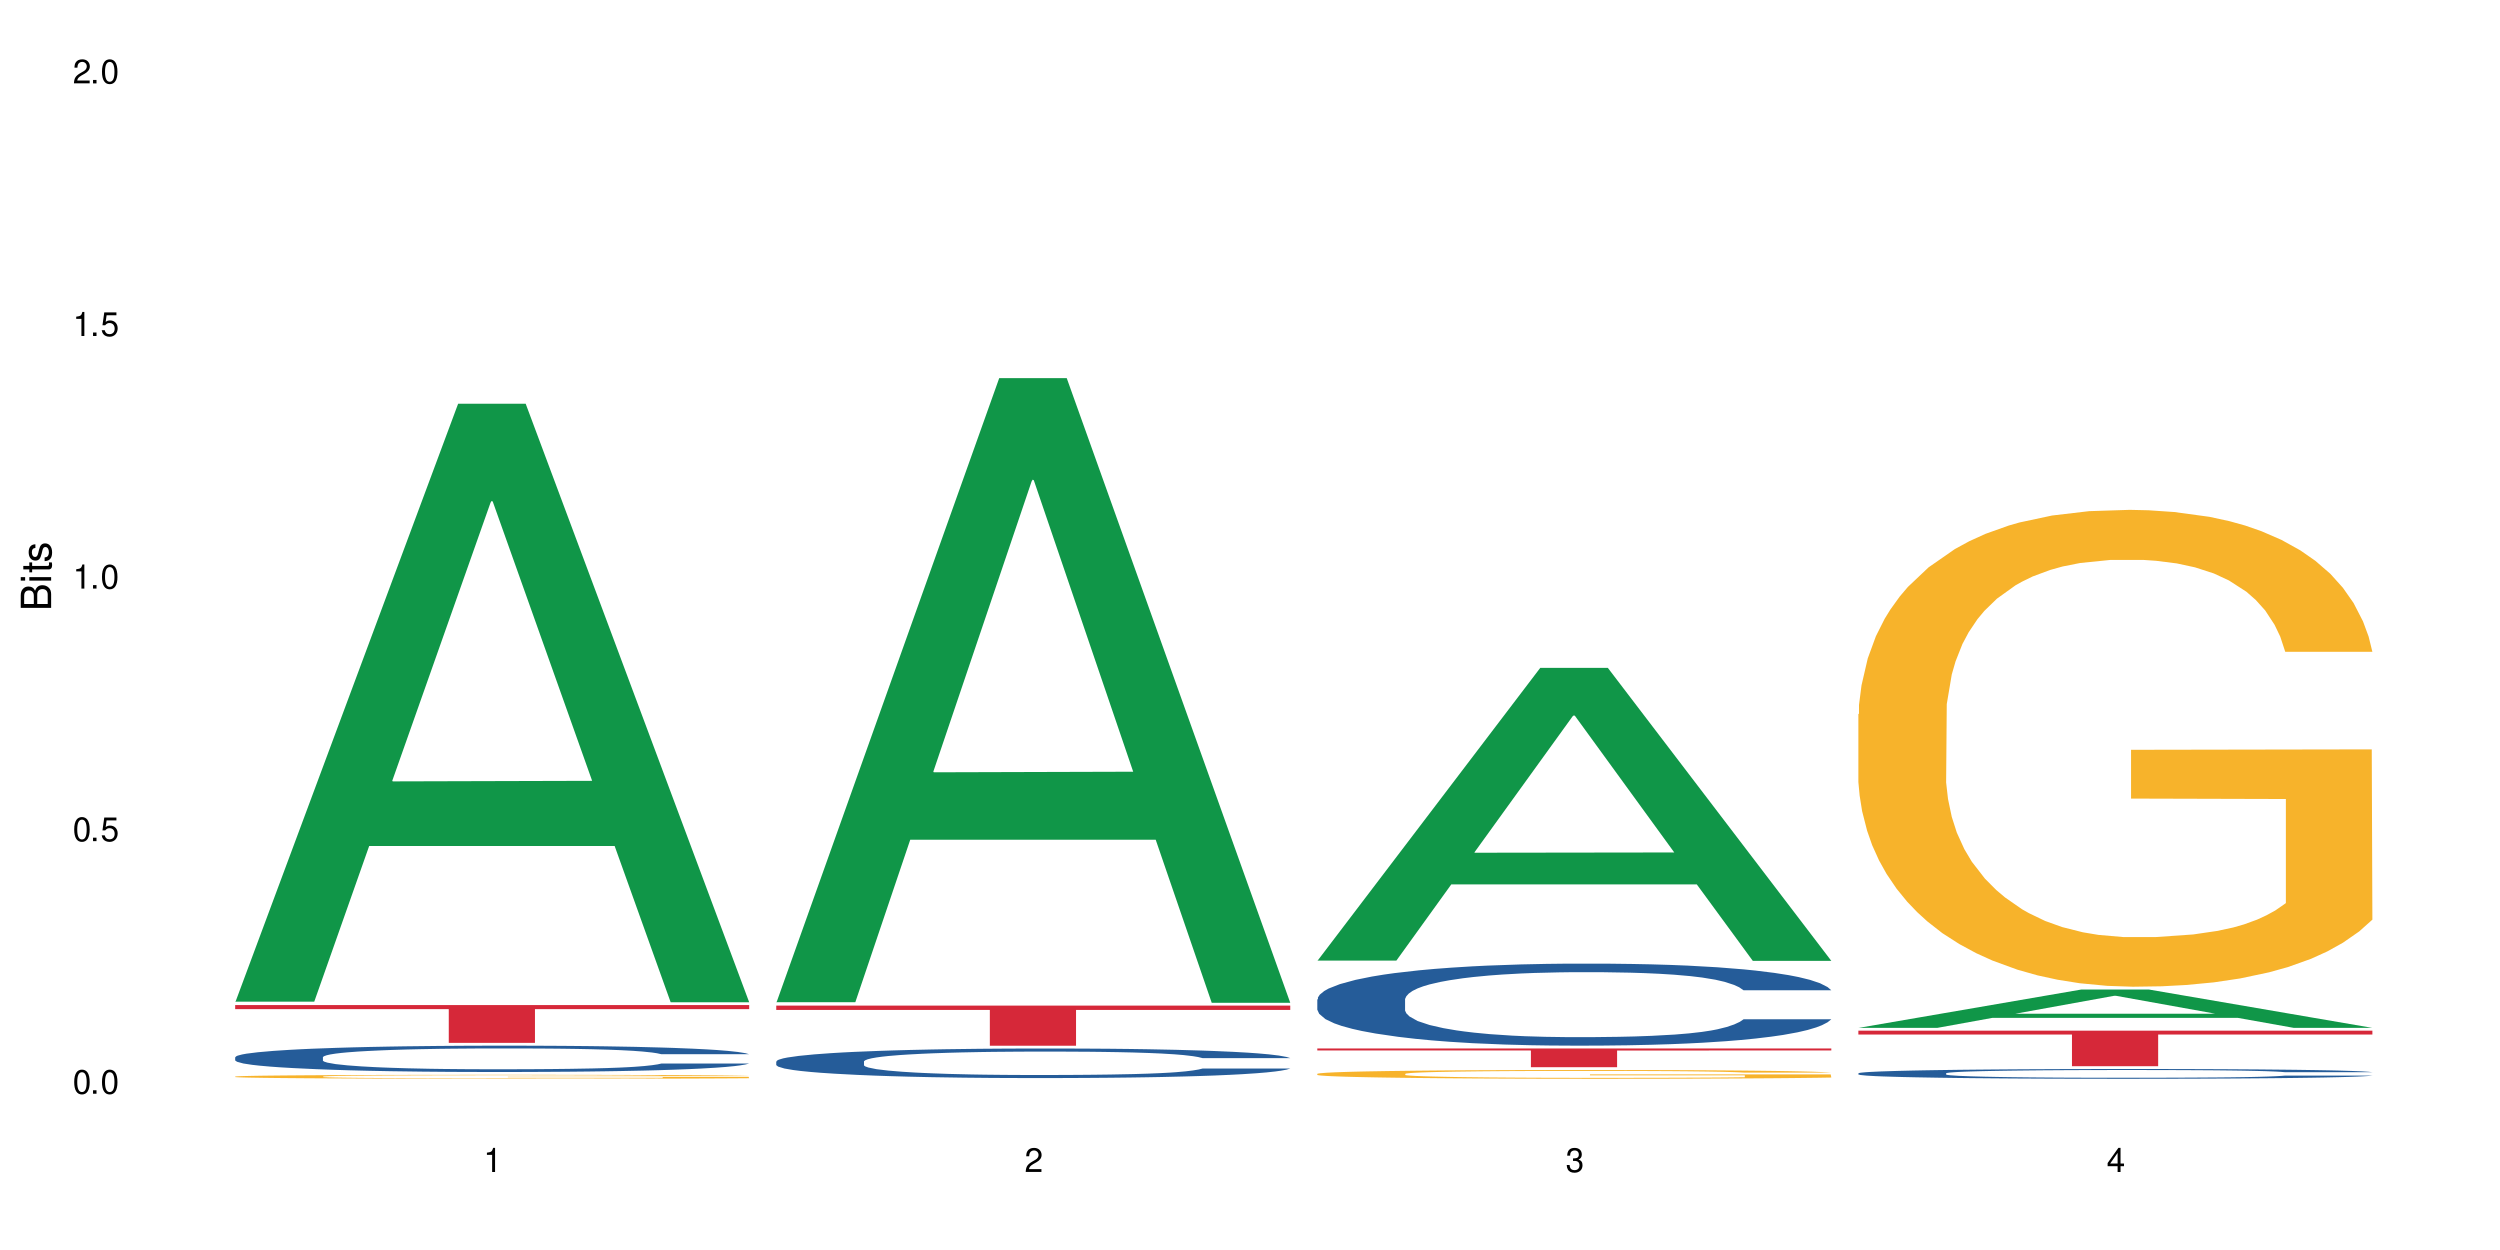
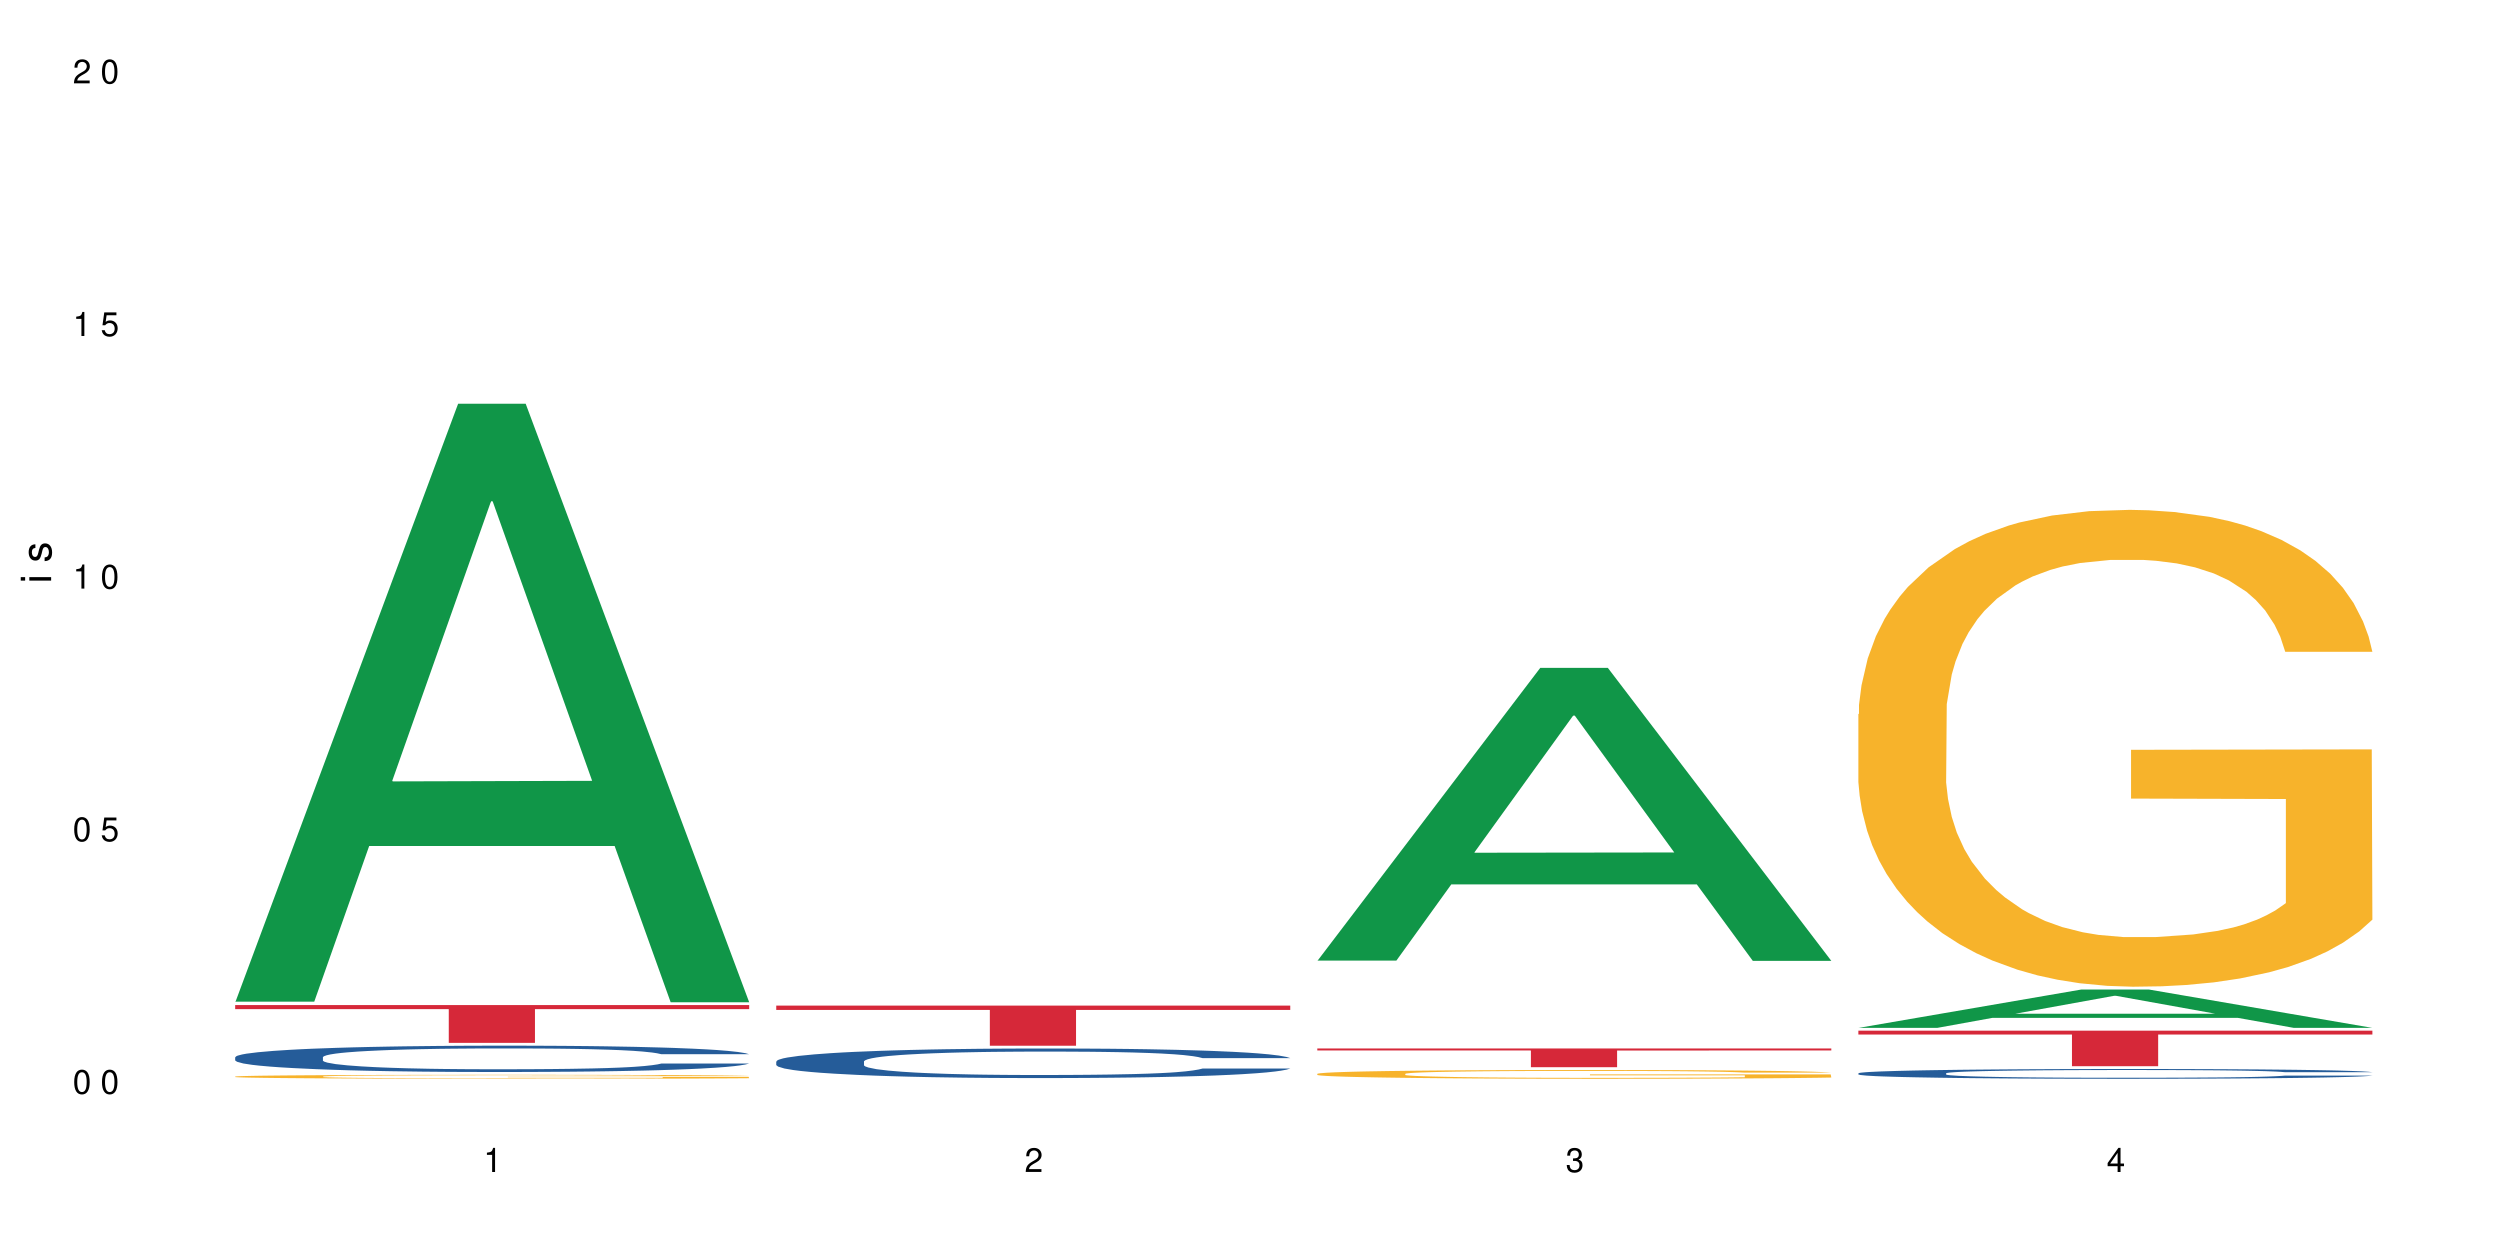
<svg xmlns="http://www.w3.org/2000/svg" xmlns:xlink="http://www.w3.org/1999/xlink" width="720" height="360" viewBox="0 0 720 360">
  <defs>
    <g>
      <g id="glyph-0-0">
</g>
      <g id="glyph-0-1">
        <path d="M 2.641 -6.938 C 2 -6.938 1.422 -6.656 1.078 -6.172 C 0.641 -5.562 0.406 -4.641 0.406 -3.359 C 0.406 -1.016 1.188 0.219 2.641 0.219 C 4.078 0.219 4.859 -1.016 4.859 -3.297 C 4.859 -4.641 4.656 -5.547 4.203 -6.172 C 3.844 -6.656 3.281 -6.938 2.641 -6.938 Z M 2.641 -6.188 C 3.547 -6.188 4 -5.25 4 -3.375 C 4 -1.406 3.562 -0.484 2.625 -0.484 C 1.734 -0.484 1.281 -1.438 1.281 -3.344 C 1.281 -5.25 1.734 -6.188 2.641 -6.188 Z M 2.641 -6.188 " />
      </g>
      <g id="glyph-0-2">
-         <path d="M 1.828 -1 L 0.828 -1 L 0.828 0 L 1.828 0 Z M 1.828 -1 " />
-       </g>
+         </g>
      <g id="glyph-0-3">
        <path d="M 4.562 -6.797 L 1.062 -6.797 L 0.547 -3.094 L 1.328 -3.094 C 1.719 -3.562 2.047 -3.734 2.578 -3.734 C 3.484 -3.734 4.062 -3.109 4.062 -2.094 C 4.062 -1.125 3.484 -0.531 2.578 -0.531 C 1.828 -0.531 1.375 -0.906 1.188 -1.672 L 0.328 -1.672 C 0.453 -1.109 0.547 -0.844 0.75 -0.594 C 1.125 -0.078 1.828 0.219 2.594 0.219 C 3.969 0.219 4.922 -0.781 4.922 -2.219 C 4.922 -3.562 4.031 -4.484 2.719 -4.484 C 2.25 -4.484 1.859 -4.359 1.469 -4.062 L 1.734 -5.969 L 4.562 -5.969 Z M 4.562 -6.797 " />
      </g>
      <g id="glyph-0-4">
        <path d="M 2.484 -4.938 L 2.484 0 L 3.328 0 L 3.328 -6.938 L 2.766 -6.938 C 2.469 -5.875 2.281 -5.734 0.984 -5.562 L 0.984 -4.938 Z M 2.484 -4.938 " />
      </g>
      <g id="glyph-0-5">
        <path d="M 4.859 -0.828 L 1.281 -0.828 C 1.359 -1.406 1.672 -1.781 2.5 -2.281 L 3.469 -2.828 C 4.406 -3.344 4.906 -4.062 4.906 -4.906 C 4.906 -5.484 4.672 -6.031 4.266 -6.406 C 3.859 -6.766 3.375 -6.938 2.719 -6.938 C 1.859 -6.938 1.219 -6.625 0.844 -6.031 C 0.609 -5.672 0.5 -5.234 0.484 -4.531 L 1.328 -4.531 C 1.359 -5.016 1.406 -5.281 1.531 -5.516 C 1.75 -5.938 2.188 -6.203 2.703 -6.203 C 3.469 -6.203 4.031 -5.641 4.031 -4.891 C 4.031 -4.344 3.719 -3.859 3.125 -3.516 L 2.234 -3 C 0.812 -2.172 0.406 -1.531 0.328 -0.016 L 4.859 -0.016 Z M 4.859 -0.828 " />
      </g>
      <g id="glyph-0-6">
        <path d="M 2.125 -3.188 L 2.578 -3.188 C 3.5 -3.188 3.984 -2.766 3.984 -1.922 C 3.984 -1.062 3.469 -0.531 2.594 -0.531 C 1.656 -0.531 1.203 -1 1.156 -2.016 L 0.312 -2.016 C 0.344 -1.453 0.438 -1.094 0.609 -0.781 C 0.953 -0.109 1.625 0.219 2.547 0.219 C 3.953 0.219 4.859 -0.625 4.859 -1.938 C 4.859 -2.828 4.516 -3.297 3.703 -3.594 C 4.344 -3.844 4.656 -4.328 4.656 -5.031 C 4.656 -6.219 3.875 -6.938 2.578 -6.938 C 1.203 -6.938 0.484 -6.172 0.453 -4.703 L 1.297 -4.703 C 1.312 -5.125 1.344 -5.359 1.453 -5.578 C 1.641 -5.969 2.062 -6.203 2.594 -6.203 C 3.344 -6.203 3.797 -5.75 3.797 -5 C 3.797 -4.516 3.609 -4.219 3.25 -4.047 C 3.016 -3.953 2.703 -3.922 2.125 -3.906 Z M 2.125 -3.188 " />
      </g>
      <g id="glyph-0-7">
        <path d="M 3.141 -1.672 L 3.141 0 L 3.984 0 L 3.984 -1.672 L 4.984 -1.672 L 4.984 -2.438 L 3.984 -2.438 L 3.984 -6.938 L 3.359 -6.938 L 0.266 -2.578 L 0.266 -1.672 Z M 3.141 -2.438 L 1 -2.438 L 3.141 -5.5 Z M 3.141 -2.438 " />
      </g>
      <g id="glyph-1-0">
</g>
      <g id="glyph-1-1">
-         <path d="M 0 -0.953 L 0 -4.891 C 0 -5.719 -0.234 -6.344 -0.734 -6.797 C -1.188 -7.234 -1.812 -7.469 -2.5 -7.469 C -3.547 -7.469 -4.188 -7 -4.625 -5.875 C -4.984 -6.688 -5.625 -7.094 -6.531 -7.094 C -7.172 -7.094 -7.734 -6.859 -8.141 -6.391 C -8.562 -5.922 -8.75 -5.344 -8.75 -4.5 L -8.75 -0.953 Z M -4.984 -2.062 L -7.766 -2.062 L -7.766 -4.219 C -7.766 -4.844 -7.688 -5.203 -7.453 -5.5 C -7.219 -5.812 -6.859 -5.969 -6.375 -5.969 C -5.891 -5.969 -5.531 -5.812 -5.297 -5.5 C -5.062 -5.203 -4.984 -4.844 -4.984 -4.219 Z M -0.984 -2.062 L -4 -2.062 L -4 -4.781 C -4 -5.766 -3.438 -6.359 -2.484 -6.359 C -1.547 -6.359 -0.984 -5.766 -0.984 -4.781 Z M -0.984 -2.062 " />
-       </g>
+         </g>
      <g id="glyph-1-2">
        <path d="M -6.281 -1.797 L -6.281 -0.797 L 0 -0.797 L 0 -1.797 Z M -8.75 -1.797 L -8.75 -0.797 L -7.484 -0.797 L -7.484 -1.797 Z M -8.75 -1.797 " />
      </g>
      <g id="glyph-1-3">
-         <path d="M -6.281 -3.047 L -6.281 -2.016 L -8.016 -2.016 L -8.016 -1.016 L -6.281 -1.016 L -6.281 -0.172 L -5.469 -0.172 L -5.469 -1.016 L -0.719 -1.016 C -0.078 -1.016 0.281 -1.453 0.281 -2.234 C 0.281 -2.5 0.25 -2.719 0.188 -3.047 L -0.641 -3.047 C -0.609 -2.906 -0.594 -2.766 -0.594 -2.562 C -0.594 -2.141 -0.719 -2.016 -1.156 -2.016 L -5.469 -2.016 L -5.469 -3.047 Z M -6.281 -3.047 " />
-       </g>
+         </g>
      <g id="glyph-1-4">
        <path d="M -4.531 -5.25 C -5.766 -5.25 -6.469 -4.422 -6.469 -2.969 C -6.469 -1.516 -5.719 -0.562 -4.547 -0.562 C -3.562 -0.562 -3.094 -1.062 -2.734 -2.562 L -2.516 -3.484 C -2.344 -4.188 -2.094 -4.469 -1.641 -4.469 C -1.047 -4.469 -0.641 -3.875 -0.641 -3 C -0.641 -2.453 -0.797 -2 -1.062 -1.75 C -1.25 -1.594 -1.422 -1.531 -1.875 -1.469 L -1.875 -0.406 C -0.422 -0.453 0.281 -1.266 0.281 -2.922 C 0.281 -4.5 -0.5 -5.516 -1.719 -5.516 C -2.656 -5.516 -3.172 -4.984 -3.469 -3.734 L -3.703 -2.766 C -3.891 -1.953 -4.156 -1.609 -4.594 -1.609 C -5.188 -1.609 -5.547 -2.125 -5.547 -2.938 C -5.547 -3.75 -5.203 -4.172 -4.531 -4.203 Z M -4.531 -5.25 " />
      </g>
    </g>
  </defs>
  <rect x="-72" y="-36" width="864" height="432" fill="rgb(100%, 100%, 100%)" fill-opacity="1" />
  <path fill-rule="nonzero" fill="rgb(6.275%, 58.824%, 28.235%)" fill-opacity="1" d="M 67.73 288.484 L 67.891 288.324 L 131.941 116.273 L 151.395 116.273 L 215.766 288.648 L 193.148 288.648 L 177.02 243.652 L 106.32 243.652 L 90.504 288.484 L 67.73 288.484 L 113.121 225.039 L 170.535 224.879 L 141.906 144.438 L 141.59 144.273 L 141.273 144.762 L 112.965 224.879 L 113.121 225.039 Z M 67.73 288.484 " />
  <path fill-rule="nonzero" fill="rgb(14.51%, 36.078%, 60%)" fill-opacity="1" d="M 67.73 304.457 L 67.91 304.449 L 67.91 304.281 L 68.453 304.02 L 69.715 303.688 L 70.98 303.457 L 74.23 303.051 L 78.742 302.656 L 83.438 302.352 L 86.867 302.172 L 89.938 302.031 L 96.977 301.777 L 101.492 301.645 L 106.363 301.527 L 112.32 301.41 L 116.656 301.34 L 126.402 301.23 L 133.625 301.18 L 139.223 301.16 L 151.316 301.16 L 158.539 301.188 L 163.773 301.223 L 169.551 301.277 L 174.426 301.34 L 182.91 301.492 L 190.492 301.688 L 193.922 301.797 L 199.34 302.012 L 203.492 302.219 L 206.379 302.398 L 209.629 302.656 L 212.516 302.969 L 214.684 303.32 L 215.766 303.617 L 190.492 303.617 L 189.227 303.34 L 187.785 303.125 L 185.074 302.844 L 182.367 302.641 L 178.578 302.441 L 175.148 302.309 L 170.453 302.18 L 166.301 302.094 L 161.969 302.031 L 157.816 301.992 L 149.871 301.949 L 140.664 301.949 L 137.234 301.965 L 130.195 302.02 L 126.402 302.066 L 120.988 302.164 L 117.195 302.254 L 112.684 302.391 L 109.613 302.512 L 105.824 302.691 L 103.113 302.848 L 100.047 303.078 L 98.242 303.25 L 96.617 303.445 L 95.172 303.672 L 94.09 303.914 L 93.367 304.172 L 93.004 304.422 L 93.004 305.496 L 93.367 305.746 L 94.27 306.035 L 96.617 306.457 L 100.047 306.824 L 104.02 307.117 L 107.809 307.324 L 109.977 307.422 L 112.863 307.531 L 117.379 307.668 L 123.875 307.809 L 127.668 307.863 L 133.445 307.918 L 139.402 307.945 L 147.344 307.945 L 154.387 307.918 L 159.078 307.883 L 163.953 307.828 L 170.633 307.711 L 174.785 307.602 L 178.395 307.469 L 181.105 307.336 L 182.91 307.227 L 185.617 307.012 L 187.785 306.777 L 189.41 306.535 L 190.492 306.297 L 215.766 306.297 L 214.684 306.574 L 213.059 306.844 L 211.434 307.047 L 208.906 307.289 L 206.02 307.504 L 201.867 307.746 L 198.434 307.906 L 193.922 308.078 L 189.77 308.211 L 185.258 308.328 L 178.578 308.465 L 174.246 308.535 L 169.551 308.598 L 163.953 308.652 L 156.914 308.699 L 149.332 308.73 L 142.289 308.734 L 134.707 308.723 L 129.113 308.695 L 121.711 308.633 L 112.504 308.508 L 105.824 308.375 L 100.586 308.242 L 96.074 308.105 L 91.02 307.918 L 84.52 307.613 L 80.547 307.379 L 77.84 307.184 L 74.773 306.914 L 72.605 306.672 L 70.078 306.285 L 68.273 305.793 L 67.73 305.41 Z M 67.73 304.457 " />
  <path fill-rule="nonzero" fill="rgb(96.863%, 70.196%, 16.863%)" fill-opacity="1" d="M 67.73 310.035 L 67.91 310.035 L 67.91 310.012 L 68.633 309.965 L 70.438 309.902 L 72.785 309.848 L 75.312 309.805 L 76.938 309.785 L 79.645 309.754 L 81.992 309.73 L 87.949 309.684 L 95.531 309.641 L 99.684 309.621 L 104.379 309.602 L 111.059 309.582 L 114.129 309.578 L 123.516 309.559 L 134.168 309.551 L 145.902 309.547 L 151.316 309.547 L 158.719 309.551 L 168.828 309.562 L 174.605 309.574 L 179.117 309.582 L 183.812 309.598 L 189.59 309.617 L 195.004 309.645 L 199.34 309.668 L 203.672 309.699 L 207.281 309.73 L 210.352 309.77 L 213.059 309.812 L 214.684 309.848 L 215.766 309.887 L 190.672 309.887 L 189.227 309.848 L 187.605 309.82 L 184.895 309.785 L 182.188 309.762 L 179.48 309.742 L 174.426 309.715 L 170.094 309.699 L 164.676 309.684 L 159.441 309.676 L 153.484 309.668 L 149.871 309.664 L 140.305 309.664 L 131.641 309.672 L 126.586 309.68 L 122.973 309.691 L 117.918 309.707 L 114.848 309.719 L 113.043 309.727 L 107.629 309.758 L 104.02 309.789 L 102.031 309.809 L 99.504 309.84 L 97.699 309.867 L 95.715 309.91 L 94.629 309.941 L 93.188 310.012 L 93.004 310.199 L 93.547 310.238 L 94.629 310.281 L 96.074 310.316 L 98.242 310.355 L 100.406 310.387 L 104.199 310.43 L 107.449 310.453 L 109.977 310.473 L 114.848 310.5 L 116.836 310.512 L 121.527 310.527 L 126.402 310.543 L 132.359 310.555 L 136.875 310.562 L 144.094 310.566 L 153.301 310.566 L 164.133 310.562 L 170.996 310.551 L 175.688 310.543 L 178.758 310.539 L 182.547 310.527 L 185.258 310.516 L 187.785 310.504 L 190.852 310.484 L 190.852 310.238 L 146.262 310.234 L 146.262 310.121 L 215.586 310.117 L 215.766 310.527 L 211.977 310.555 L 207.281 310.582 L 202.77 310.602 L 198.074 310.621 L 191.395 310.641 L 185.98 310.652 L 177.676 310.668 L 170.094 310.676 L 162.148 310.684 L 155.109 310.684 L 146.805 310.688 L 139.402 310.684 L 131.457 310.676 L 125.141 310.668 L 119.363 310.66 L 113.586 310.645 L 106.363 310.625 L 101.672 310.605 L 91.922 310.559 L 87.59 310.531 L 84.699 310.508 L 81.812 310.484 L 78.742 310.453 L 75.855 310.418 L 73.688 310.383 L 71.703 310.348 L 70.258 310.312 L 68.812 310.266 L 68.094 310.23 L 67.73 310.195 Z M 67.73 310.035 " />
  <path fill-rule="nonzero" fill="rgb(83.922%, 15.686%, 22.353%)" fill-opacity="1" d="M 67.73 289.457 L 215.766 289.457 L 215.766 290.625 L 154.07 290.633 L 154.07 300.348 L 129.246 300.348 L 129.246 290.645 L 128.887 290.625 L 67.73 290.625 Z M 67.73 289.457 " />
-   <path fill-rule="nonzero" fill="rgb(6.275%, 58.824%, 28.235%)" fill-opacity="1" d="M 223.559 288.637 L 223.715 288.469 L 287.77 108.91 L 307.223 108.91 L 371.594 288.809 L 348.977 288.809 L 332.844 241.848 L 262.148 241.848 L 246.332 288.637 L 223.559 288.637 L 268.949 222.422 L 326.359 222.254 L 297.734 138.305 L 297.418 138.133 L 297.102 138.641 L 268.789 222.254 L 268.949 222.422 Z M 223.559 288.637 " />
  <path fill-rule="nonzero" fill="rgb(14.51%, 36.078%, 60%)" fill-opacity="1" d="M 223.559 305.676 L 223.738 305.668 L 223.738 305.484 L 224.281 305.188 L 225.543 304.812 L 226.809 304.559 L 230.059 304.098 L 234.57 303.656 L 239.266 303.312 L 242.695 303.109 L 245.762 302.953 L 252.805 302.668 L 257.316 302.52 L 262.191 302.387 L 268.148 302.254 L 272.48 302.176 L 282.23 302.051 L 289.453 302 L 295.047 301.977 L 307.145 301.977 L 314.363 302.008 L 319.602 302.043 L 325.379 302.105 L 330.25 302.176 L 338.738 302.348 L 346.32 302.566 L 349.75 302.691 L 355.164 302.93 L 359.316 303.164 L 362.207 303.367 L 365.453 303.656 L 368.344 304.004 L 370.512 304.402 L 371.594 304.734 L 346.32 304.734 L 345.055 304.426 L 343.609 304.184 L 340.902 303.863 L 338.195 303.641 L 334.402 303.414 L 330.973 303.266 L 326.281 303.117 L 322.129 303.023 L 317.793 302.953 L 313.645 302.906 L 305.699 302.863 L 296.492 302.863 L 293.062 302.879 L 286.02 302.938 L 282.23 302.992 L 276.812 303.102 L 273.023 303.203 L 268.512 303.359 L 265.441 303.492 L 261.648 303.695 L 258.941 303.871 L 255.871 304.129 L 254.066 304.324 L 252.441 304.543 L 251 304.797 L 249.914 305.07 L 249.191 305.359 L 248.832 305.637 L 248.832 306.844 L 249.191 307.125 L 250.098 307.449 L 252.441 307.926 L 255.871 308.336 L 259.844 308.664 L 263.637 308.898 L 265.801 309.004 L 268.691 309.129 L 273.203 309.285 L 279.703 309.441 L 283.492 309.504 L 289.27 309.566 L 295.227 309.598 L 303.172 309.598 L 310.211 309.566 L 314.906 309.527 L 319.781 309.465 L 326.461 309.332 L 330.613 309.207 L 334.223 309.059 L 336.93 308.914 L 338.738 308.789 L 341.445 308.547 L 343.609 308.281 L 345.234 308.012 L 346.32 307.746 L 371.594 307.746 L 370.512 308.059 L 368.887 308.359 L 367.262 308.586 L 364.734 308.859 L 361.844 309.098 L 357.691 309.371 L 354.262 309.551 L 349.75 309.746 L 345.598 309.891 L 341.082 310.023 L 334.402 310.18 L 330.07 310.258 L 325.379 310.328 L 319.781 310.391 L 312.738 310.445 L 305.156 310.477 L 298.117 310.484 L 290.535 310.469 L 284.938 310.438 L 277.535 310.367 L 268.328 310.227 L 261.648 310.078 L 256.414 309.93 L 251.902 309.777 L 246.848 309.566 L 240.348 309.223 L 236.375 308.961 L 233.668 308.742 L 230.598 308.438 L 228.434 308.164 L 225.906 307.73 L 224.098 307.18 L 223.559 306.75 Z M 223.559 305.676 " />
  <path fill-rule="nonzero" fill="rgb(83.922%, 15.686%, 22.353%)" fill-opacity="1" d="M 223.559 289.617 L 371.594 289.617 L 371.594 290.852 L 309.898 290.863 L 309.898 301.164 L 285.074 301.164 L 285.074 290.875 L 284.715 290.852 L 223.559 290.852 Z M 223.559 289.617 " />
  <path fill-rule="nonzero" fill="rgb(6.275%, 58.824%, 28.235%)" fill-opacity="1" d="M 379.383 276.648 L 379.543 276.566 L 443.598 192.34 L 463.051 192.34 L 527.418 276.727 L 504.805 276.727 L 488.672 254.699 L 417.977 254.699 L 402.16 276.648 L 379.383 276.648 L 424.777 245.586 L 482.188 245.508 L 453.559 206.129 L 453.242 206.047 L 452.926 206.285 L 424.617 245.508 L 424.777 245.586 Z M 379.383 276.648 " />
-   <path fill-rule="nonzero" fill="rgb(14.51%, 36.078%, 60%)" fill-opacity="1" d="M 379.383 287.812 L 379.566 287.789 L 379.566 287.273 L 380.105 286.453 L 381.371 285.418 L 382.633 284.703 L 385.883 283.43 L 390.398 282.199 L 395.09 281.25 L 398.52 280.688 L 401.59 280.258 L 408.629 279.457 L 413.145 279.047 L 418.02 278.68 L 423.977 278.312 L 428.309 278.098 L 438.059 277.754 L 445.277 277.602 L 450.875 277.535 L 462.969 277.535 L 470.191 277.625 L 475.426 277.73 L 481.203 277.902 L 486.078 278.098 L 494.562 278.574 L 502.145 279.176 L 505.574 279.523 L 510.992 280.191 L 515.145 280.84 L 518.031 281.402 L 521.281 282.199 L 524.172 283.172 L 526.336 284.273 L 527.418 285.199 L 502.145 285.199 L 500.883 284.336 L 499.438 283.668 L 496.73 282.781 L 494.023 282.156 L 490.23 281.531 L 486.801 281.121 L 482.105 280.711 L 477.953 280.453 L 473.621 280.258 L 469.469 280.129 L 461.527 279.996 L 452.32 279.996 L 448.891 280.043 L 441.848 280.215 L 438.059 280.363 L 432.641 280.668 L 428.852 280.949 L 424.336 281.379 L 421.27 281.746 L 417.477 282.309 L 414.77 282.805 L 411.699 283.516 L 409.895 284.055 L 408.27 284.66 L 406.824 285.375 L 405.742 286.129 L 405.02 286.926 L 404.66 287.703 L 404.66 291.051 L 405.02 291.828 L 405.922 292.734 L 408.27 294.051 L 411.699 295.195 L 415.672 296.102 L 419.461 296.75 L 421.629 297.051 L 424.516 297.398 L 429.031 297.828 L 435.531 298.262 L 439.32 298.434 L 445.098 298.605 L 451.055 298.691 L 459 298.691 L 466.039 298.605 L 470.734 298.5 L 475.609 298.324 L 482.289 297.957 L 486.438 297.613 L 490.051 297.203 L 492.758 296.793 L 494.562 296.449 L 497.27 295.777 L 499.438 295.043 L 501.062 294.289 L 502.145 293.555 L 527.418 293.555 L 526.336 294.418 L 524.711 295.262 L 523.086 295.887 L 520.559 296.641 L 517.672 297.312 L 513.52 298.066 L 510.09 298.562 L 505.574 299.102 L 501.422 299.512 L 496.91 299.879 L 490.23 300.312 L 485.898 300.527 L 481.203 300.723 L 475.609 300.895 L 468.566 301.047 L 460.984 301.133 L 453.945 301.152 L 446.363 301.109 L 440.766 301.023 L 433.363 300.828 L 424.156 300.441 L 417.477 300.031 L 412.242 299.621 L 407.727 299.188 L 402.672 298.605 L 396.176 297.656 L 392.203 296.922 L 389.496 296.316 L 386.426 295.477 L 384.258 294.719 L 381.73 293.512 L 379.926 291.98 L 379.383 290.793 Z M 379.383 287.812 " />
  <path fill-rule="nonzero" fill="rgb(96.863%, 70.196%, 16.863%)" fill-opacity="1" d="M 379.383 309.242 L 379.566 309.238 L 379.566 309.195 L 380.289 309.09 L 382.094 308.945 L 384.438 308.828 L 386.965 308.738 L 388.59 308.688 L 391.301 308.617 L 393.645 308.566 L 399.605 308.465 L 407.188 308.367 L 411.34 308.324 L 416.031 308.285 L 422.711 308.242 L 425.781 308.227 L 435.168 308.191 L 445.82 308.168 L 457.555 308.16 L 462.969 308.164 L 470.371 308.172 L 480.48 308.195 L 486.258 308.219 L 490.773 308.242 L 495.465 308.273 L 501.242 308.32 L 506.66 308.375 L 510.992 308.43 L 515.324 308.5 L 518.934 308.574 L 522.004 308.652 L 524.711 308.75 L 526.336 308.832 L 527.418 308.91 L 502.324 308.91 L 500.883 308.832 L 499.258 308.77 L 496.551 308.691 L 493.84 308.637 L 491.133 308.594 L 486.078 308.535 L 481.746 308.496 L 476.328 308.465 L 471.094 308.445 L 465.137 308.43 L 461.527 308.426 L 451.957 308.426 L 443.293 308.441 L 438.238 308.461 L 434.625 308.477 L 429.57 308.512 L 426.504 308.539 L 424.699 308.559 L 419.281 308.629 L 415.672 308.695 L 413.684 308.738 L 411.156 308.809 L 409.352 308.871 L 407.367 308.961 L 406.285 309.031 L 404.84 309.188 L 404.66 309.605 L 405.199 309.691 L 406.285 309.785 L 407.727 309.871 L 409.895 309.957 L 412.062 310.023 L 415.852 310.113 L 419.102 310.176 L 421.629 310.215 L 426.504 310.273 L 428.488 310.297 L 433.184 310.336 L 438.059 310.371 L 444.016 310.398 L 448.527 310.41 L 455.75 310.422 L 464.957 310.422 L 475.789 310.41 L 482.648 310.391 L 487.344 310.371 L 490.41 310.355 L 494.203 310.332 L 496.91 310.309 L 499.438 310.281 L 502.508 310.242 L 502.508 309.691 L 457.914 309.688 L 457.914 309.43 L 527.238 309.43 L 527.418 310.332 L 523.629 310.395 L 518.934 310.453 L 514.422 310.5 L 509.727 310.539 L 503.047 310.582 L 497.633 310.609 L 489.328 310.641 L 481.746 310.664 L 473.801 310.676 L 466.762 310.684 L 458.457 310.688 L 451.055 310.68 L 443.113 310.668 L 436.793 310.648 L 431.016 310.625 L 425.238 310.598 L 418.02 310.547 L 413.324 310.508 L 408.449 310.461 L 403.574 310.402 L 399.242 310.34 L 396.355 310.293 L 393.465 310.234 L 390.398 310.168 L 387.508 310.09 L 385.344 310.016 L 383.355 309.938 L 381.91 309.859 L 380.469 309.758 L 379.746 309.672 L 379.383 309.602 Z M 379.383 309.242 " />
  <path fill-rule="nonzero" fill="rgb(83.922%, 15.686%, 22.353%)" fill-opacity="1" d="M 379.383 301.965 L 527.418 301.965 L 527.418 302.539 L 465.723 302.547 L 465.723 307.352 L 440.902 307.352 L 440.902 302.551 L 440.543 302.539 L 379.383 302.539 Z M 379.383 301.965 " />
  <path fill-rule="nonzero" fill="rgb(6.275%, 58.824%, 28.235%)" fill-opacity="1" d="M 535.211 296.02 L 535.371 296.012 L 599.422 284.984 L 618.875 284.984 L 683.246 296.031 L 660.629 296.031 L 644.496 293.148 L 573.801 293.148 L 557.984 296.02 L 535.211 296.02 L 580.602 291.957 L 638.012 291.945 L 609.387 286.789 L 609.07 286.781 L 608.754 286.812 L 580.445 291.945 L 580.602 291.957 Z M 535.211 296.02 " />
  <path fill-rule="nonzero" fill="rgb(14.51%, 36.078%, 60%)" fill-opacity="1" d="M 535.211 309.098 L 535.391 309.094 L 535.391 309.031 L 535.934 308.934 L 537.195 308.812 L 538.461 308.727 L 541.711 308.574 L 546.223 308.43 L 550.918 308.316 L 554.348 308.25 L 557.418 308.199 L 564.457 308.102 L 568.969 308.055 L 573.844 308.012 L 579.801 307.965 L 584.137 307.941 L 593.883 307.898 L 601.105 307.883 L 606.703 307.875 L 618.797 307.875 L 626.02 307.883 L 631.254 307.898 L 637.031 307.918 L 641.906 307.941 L 650.391 307.996 L 657.973 308.07 L 661.402 308.109 L 666.816 308.191 L 670.969 308.266 L 673.859 308.332 L 677.109 308.43 L 679.996 308.543 L 682.164 308.676 L 683.246 308.785 L 657.973 308.785 L 656.707 308.684 L 655.266 308.605 L 652.555 308.5 L 649.848 308.426 L 646.059 308.348 L 642.629 308.301 L 637.934 308.25 L 633.781 308.223 L 629.449 308.199 L 625.297 308.184 L 617.352 308.168 L 608.145 308.168 L 604.715 308.172 L 597.676 308.191 L 593.883 308.211 L 588.469 308.246 L 584.676 308.281 L 580.164 308.332 L 577.094 308.375 L 573.305 308.441 L 570.594 308.5 L 567.527 308.586 L 565.723 308.648 L 564.098 308.723 L 562.652 308.809 L 561.57 308.898 L 560.848 308.992 L 560.484 309.086 L 560.484 309.484 L 560.848 309.574 L 561.75 309.684 L 564.098 309.84 L 567.527 309.977 L 571.496 310.086 L 575.289 310.16 L 577.457 310.199 L 580.344 310.238 L 584.855 310.289 L 591.355 310.34 L 595.148 310.363 L 600.926 310.383 L 606.883 310.395 L 614.824 310.395 L 621.867 310.383 L 626.559 310.371 L 631.434 310.348 L 638.113 310.305 L 642.266 310.266 L 645.875 310.215 L 648.586 310.168 L 650.391 310.125 L 653.098 310.047 L 655.266 309.957 L 656.891 309.867 L 657.973 309.781 L 683.246 309.781 L 682.164 309.883 L 680.539 309.984 L 678.914 310.059 L 676.387 310.148 L 673.496 310.227 L 669.348 310.32 L 665.914 310.379 L 661.402 310.441 L 657.25 310.492 L 652.738 310.535 L 646.059 310.586 L 641.723 310.613 L 637.031 310.633 L 631.434 310.656 L 624.395 310.672 L 616.812 310.684 L 609.77 310.688 L 602.188 310.68 L 596.59 310.672 L 589.191 310.648 L 579.984 310.602 L 573.305 310.551 L 568.066 310.504 L 563.555 310.453 L 558.5 310.383 L 552 310.27 L 548.027 310.184 L 545.32 310.109 L 542.25 310.012 L 540.086 309.922 L 537.559 309.777 L 535.754 309.594 L 535.211 309.453 Z M 535.211 309.098 " />
  <path fill-rule="nonzero" fill="rgb(96.863%, 70.196%, 16.863%)" fill-opacity="1" d="M 535.211 205.66 L 535.391 205.535 L 535.391 203.027 L 536.113 197.383 L 537.918 189.605 L 540.266 183.211 L 542.793 178.191 L 544.418 175.559 L 547.125 171.797 L 549.473 169.035 L 555.43 163.395 L 563.012 158.125 L 567.164 155.867 L 571.859 153.734 L 578.539 151.352 L 581.609 150.473 L 590.996 148.469 L 601.648 147.215 L 613.383 146.836 L 618.797 146.961 L 626.199 147.465 L 636.309 148.844 L 642.086 150.098 L 646.598 151.352 L 651.293 152.984 L 657.07 155.492 L 662.484 158.5 L 666.816 161.512 L 671.152 165.273 L 674.762 169.289 L 677.832 173.676 L 680.539 178.945 L 682.164 183.336 L 683.246 187.727 L 658.152 187.727 L 656.707 183.336 L 655.082 179.949 L 652.375 175.809 L 649.668 172.801 L 646.961 170.418 L 641.906 167.156 L 637.574 165.148 L 632.156 163.395 L 626.922 162.266 L 620.965 161.512 L 617.352 161.262 L 607.785 161.262 L 599.121 162.137 L 594.062 163.141 L 590.453 164.145 L 585.398 166.027 L 582.328 167.531 L 580.523 168.535 L 575.109 172.422 L 571.496 175.934 L 569.512 178.316 L 566.984 182.082 L 565.18 185.469 L 563.195 190.484 L 562.109 194.246 L 560.668 202.777 L 560.484 225.352 L 561.027 230.117 L 562.109 235.262 L 563.555 239.777 L 565.723 244.543 L 567.887 248.18 L 571.68 253.07 L 574.93 256.332 L 577.457 258.465 L 582.328 261.852 L 584.316 262.98 L 589.008 265.238 L 593.883 266.992 L 599.84 268.496 L 604.355 269.25 L 611.574 269.879 L 620.781 269.879 L 631.613 269.125 L 638.477 268.121 L 643.168 267.117 L 646.238 266.238 L 650.027 264.859 L 652.738 263.605 L 655.266 262.227 L 658.332 260.094 L 658.332 230.117 L 613.742 229.992 L 613.742 215.945 L 683.066 215.82 L 683.246 264.859 L 679.457 268.246 L 674.762 271.508 L 670.25 274.016 L 665.555 276.148 L 658.875 278.531 L 653.461 280.035 L 645.156 281.793 L 637.574 282.922 L 629.629 283.676 L 622.59 284.051 L 614.285 284.176 L 606.883 283.926 L 598.938 283.172 L 592.621 282.168 L 586.844 280.914 L 581.066 279.285 L 573.844 276.648 L 569.152 274.52 L 564.277 271.883 L 559.402 268.75 L 555.07 265.363 L 552.18 262.727 L 549.293 259.719 L 546.223 255.957 L 543.336 251.691 L 541.168 247.805 L 539.184 243.414 L 537.738 239.273 L 536.293 233.629 L 535.574 229.113 L 535.211 225.227 Z M 535.211 205.66 " />
  <path fill-rule="nonzero" fill="rgb(83.922%, 15.686%, 22.353%)" fill-opacity="1" d="M 535.211 296.84 L 683.246 296.84 L 683.246 297.938 L 621.551 297.945 L 621.551 307.062 L 596.727 307.062 L 596.727 297.953 L 596.367 297.938 L 535.211 297.938 Z M 535.211 296.84 " />
  <g fill="rgb(0%, 0%, 0%)" fill-opacity="1">
    <use xlink:href="#glyph-0-1" x="20.965" y="314.993" />
    <use xlink:href="#glyph-0-2" x="25.965" y="314.993" />
    <use xlink:href="#glyph-0-1" x="28.965" y="314.993" />
  </g>
  <g fill="rgb(0%, 0%, 0%)" fill-opacity="1">
    <use xlink:href="#glyph-0-1" x="20.965" y="242.251" />
    <use xlink:href="#glyph-0-2" x="25.965" y="242.251" />
    <use xlink:href="#glyph-0-3" x="28.965" y="242.251" />
  </g>
  <g fill="rgb(0%, 0%, 0%)" fill-opacity="1">
    <use xlink:href="#glyph-0-4" x="20.965" y="169.509" />
    <use xlink:href="#glyph-0-2" x="25.965" y="169.509" />
    <use xlink:href="#glyph-0-1" x="28.965" y="169.509" />
  </g>
  <g fill="rgb(0%, 0%, 0%)" fill-opacity="1">
    <use xlink:href="#glyph-0-4" x="20.965" y="96.767" />
    <use xlink:href="#glyph-0-2" x="25.965" y="96.767" />
    <use xlink:href="#glyph-0-3" x="28.965" y="96.767" />
  </g>
  <g fill="rgb(0%, 0%, 0%)" fill-opacity="1">
    <use xlink:href="#glyph-0-5" x="20.965" y="24.024" />
    <use xlink:href="#glyph-0-2" x="25.965" y="24.024" />
    <use xlink:href="#glyph-0-1" x="28.965" y="24.024" />
  </g>
  <g fill="rgb(0%, 0%, 0%)" fill-opacity="1">
    <use xlink:href="#glyph-0-4" x="139.25" y="337.532" />
  </g>
  <g fill="rgb(0%, 0%, 0%)" fill-opacity="1">
    <use xlink:href="#glyph-0-5" x="295.074" y="337.532" />
  </g>
  <g fill="rgb(0%, 0%, 0%)" fill-opacity="1">
    <use xlink:href="#glyph-0-6" x="450.902" y="337.532" />
  </g>
  <g fill="rgb(0%, 0%, 0%)" fill-opacity="1">
    <use xlink:href="#glyph-0-7" x="606.73" y="337.532" />
  </g>
  <g fill="rgb(0%, 0%, 0%)" fill-opacity="1">
    <use xlink:href="#glyph-1-1" x="14.725" y="176.012" />
    <use xlink:href="#glyph-1-2" x="14.725" y="168.012" />
    <use xlink:href="#glyph-1-3" x="14.725" y="165.012" />
    <use xlink:href="#glyph-1-4" x="14.725" y="162.012" />
  </g>
</svg>